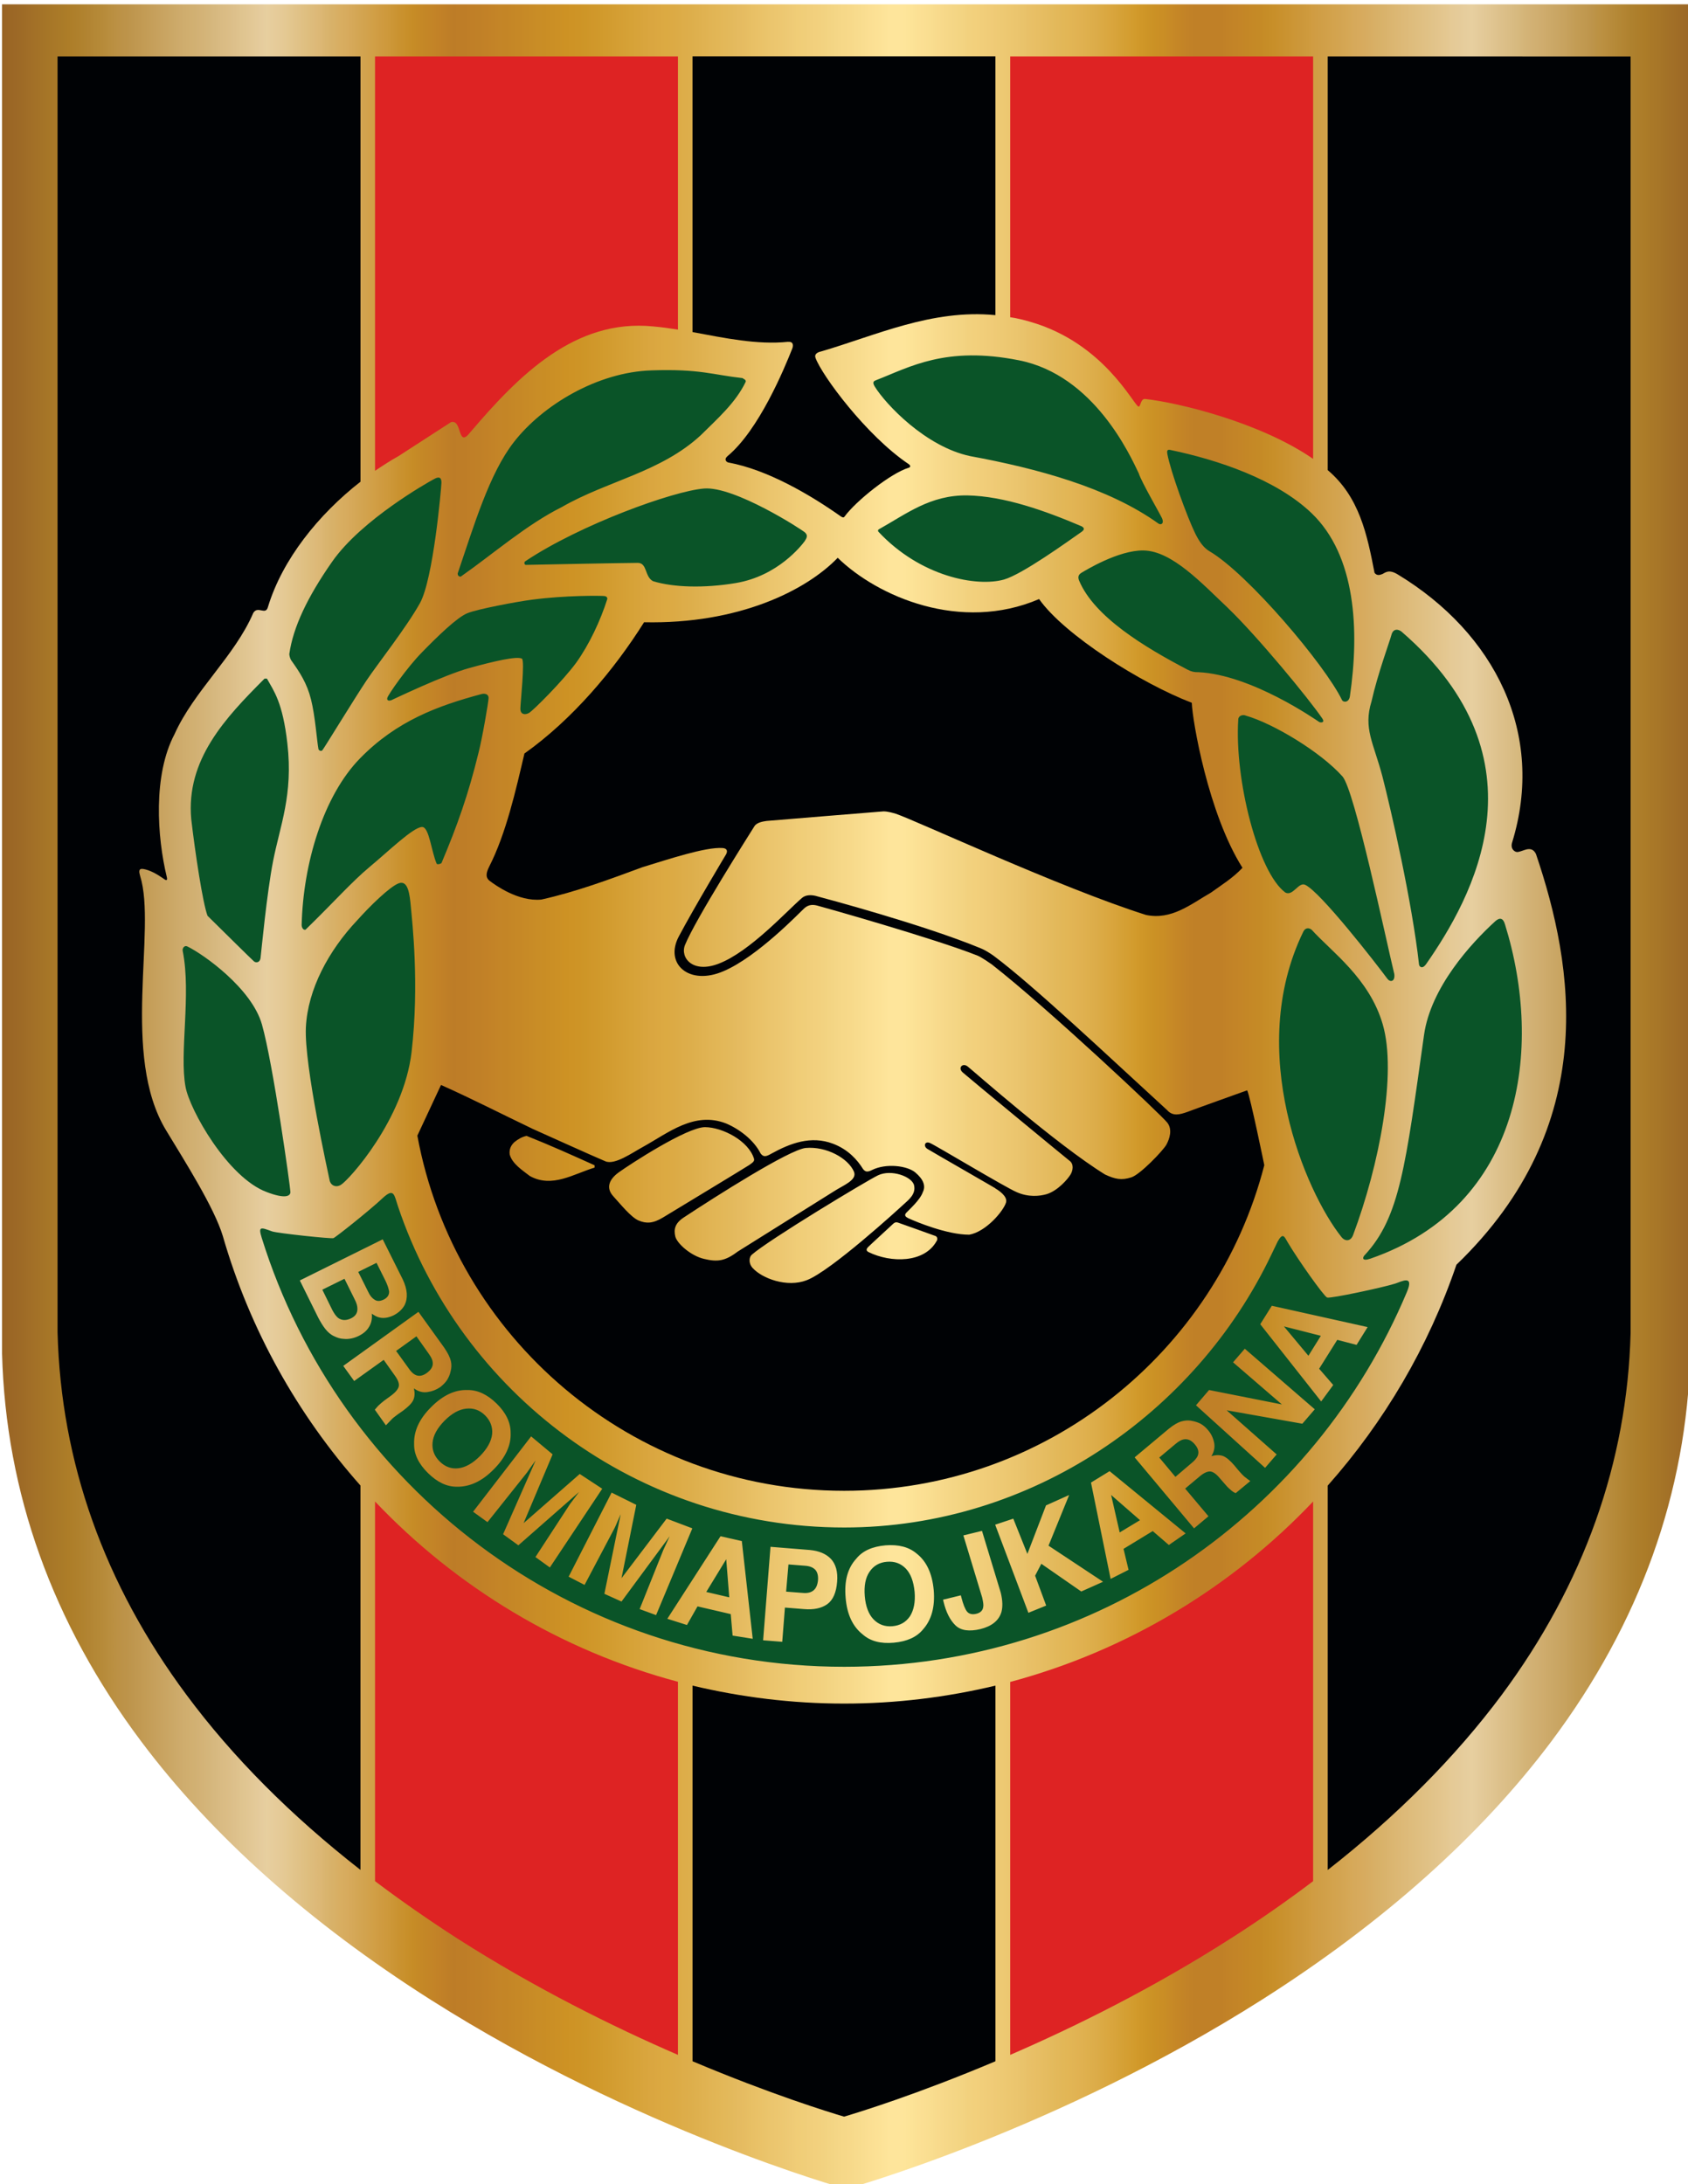
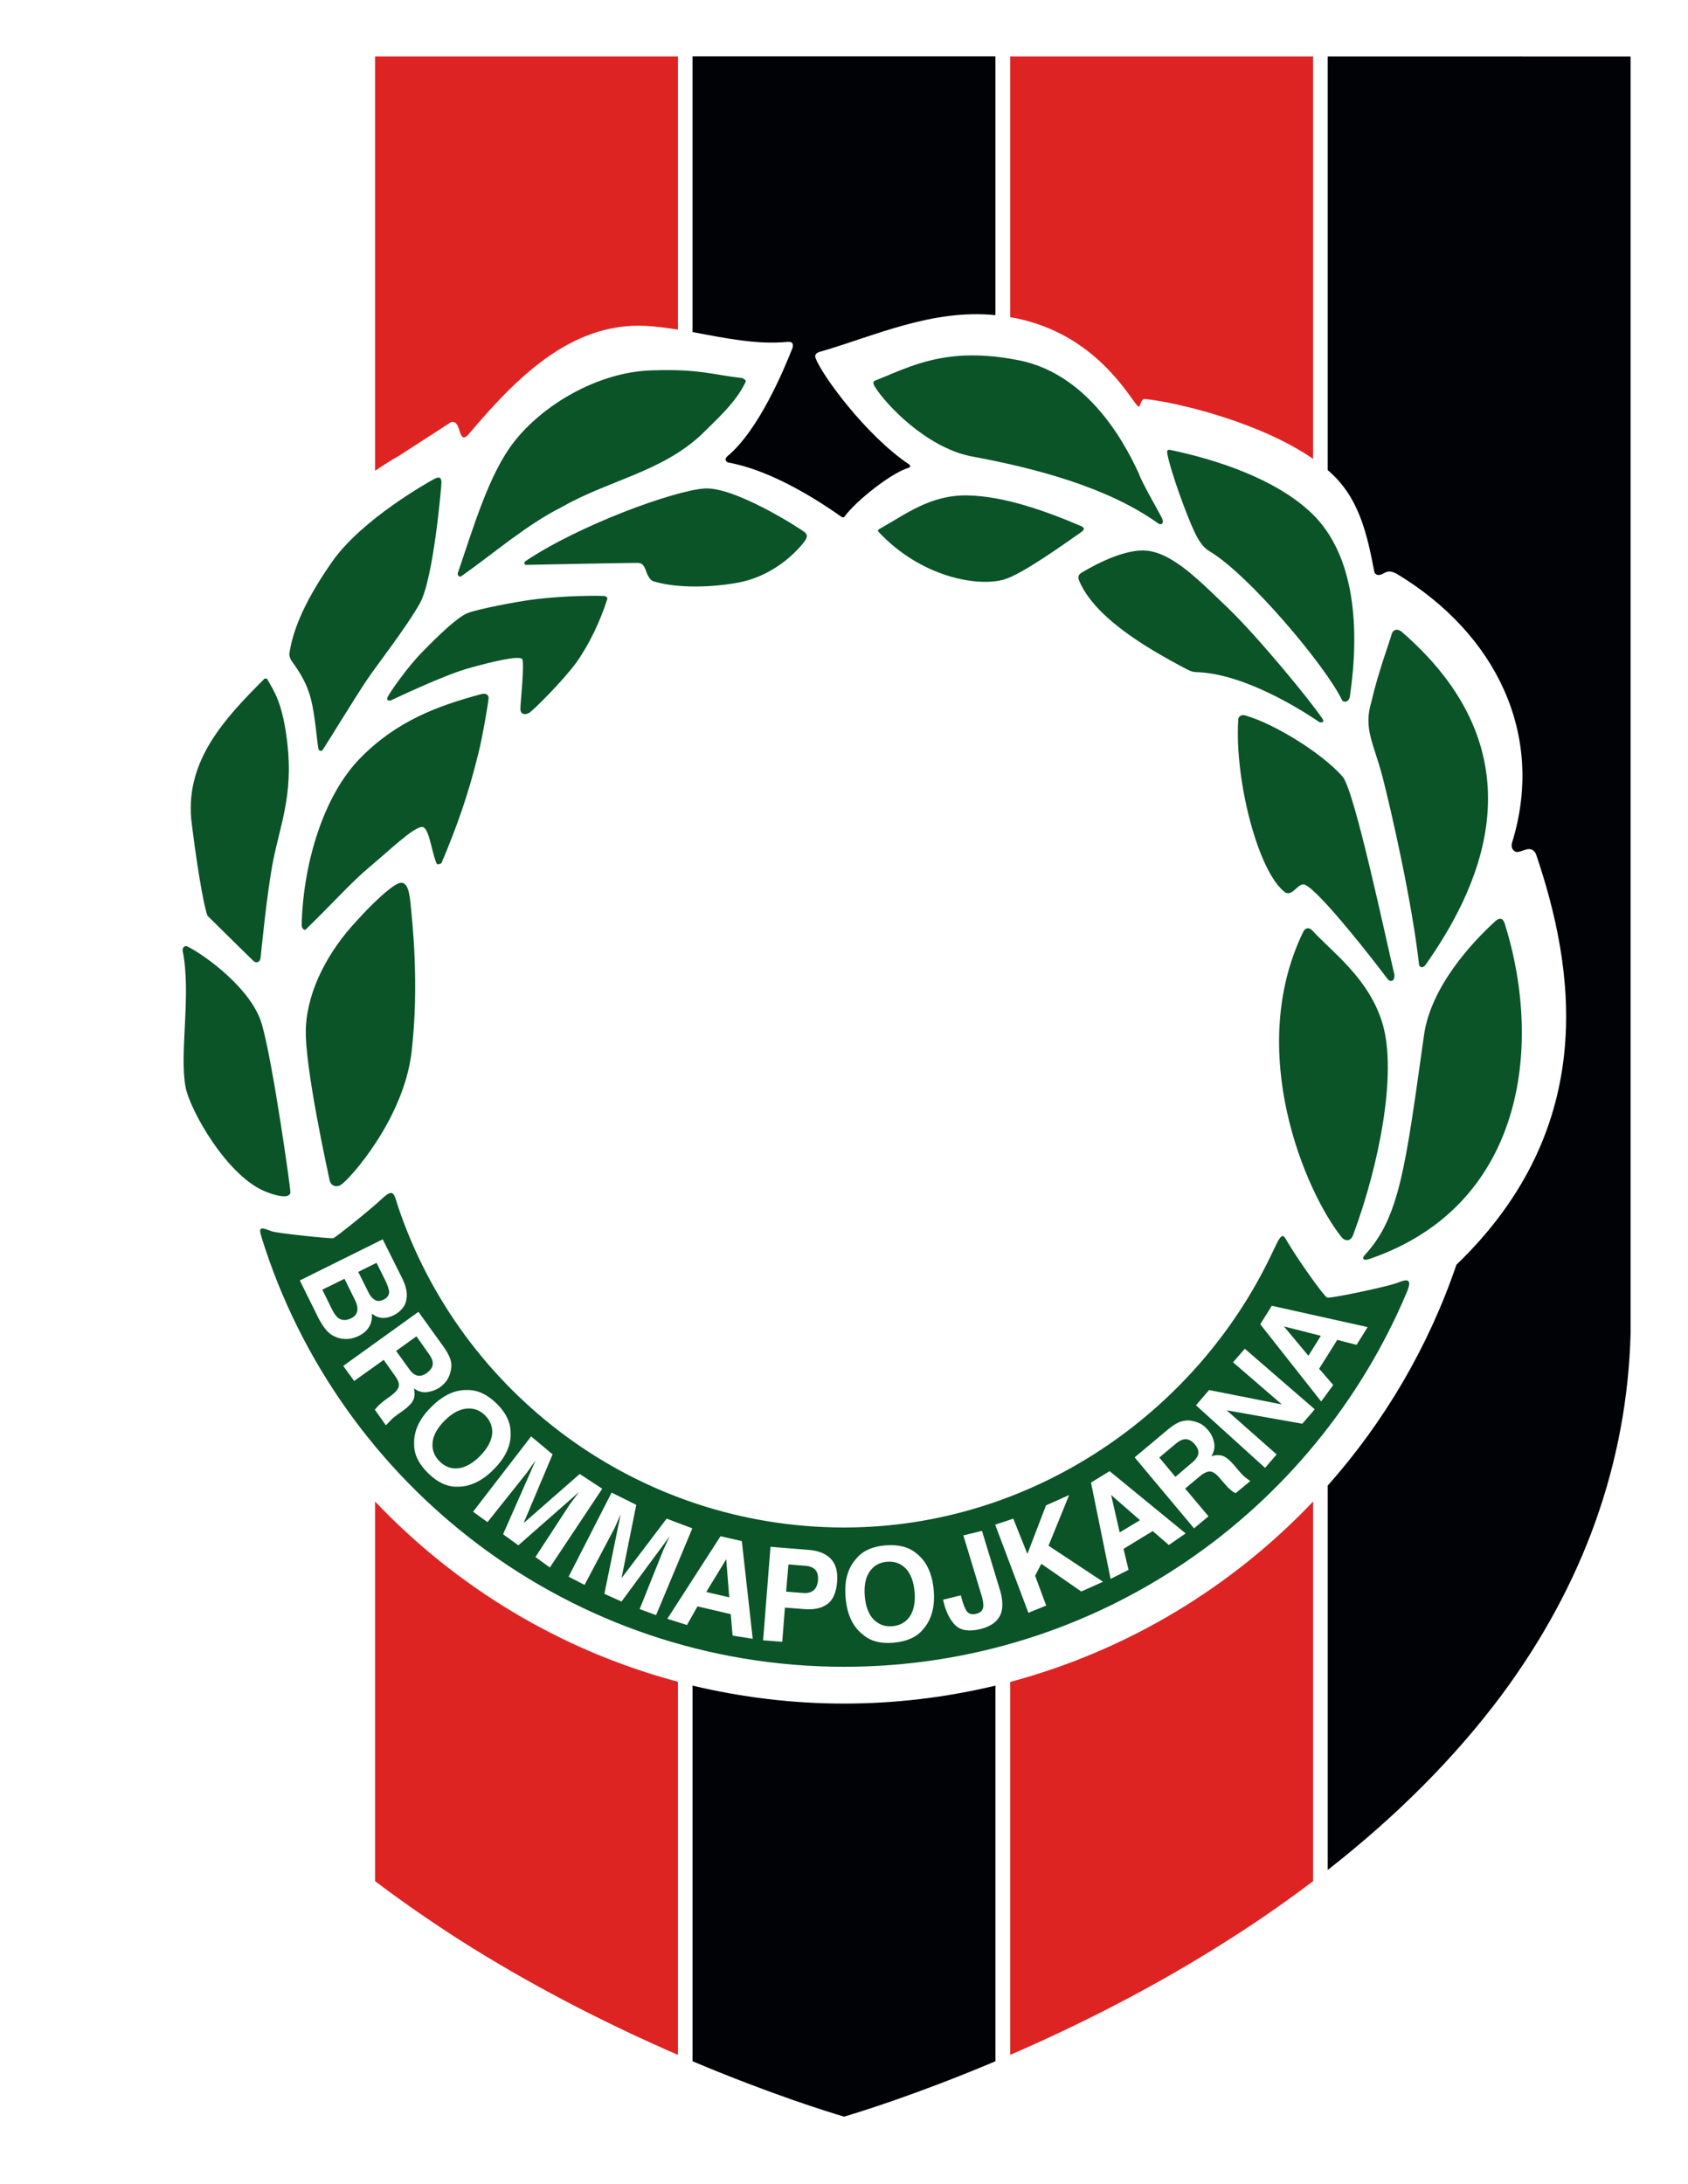
<svg xmlns="http://www.w3.org/2000/svg" xmlns:ns1="http://www.inkscape.org/namespaces/inkscape" xmlns:ns2="http://sodipodi.sourceforge.net/DTD/sodipodi-0.dtd" width="73.622mm" height="95.25mm" viewBox="0 0 73.622 95.25" version="1.1" id="svg38114" ns1:version="1.0.1 (3bc2e813f5, 2020-09-07)" ns2:docname="IF BP logo.svg">
  <defs id="defs38108">
    <linearGradient id="linear0" gradientUnits="userSpaceOnUse" x1="15.82" y1="420.945" x2="579.451" y2="420.945" gradientTransform="matrix(0.07,0,0,-0.07,276.473,634.71)">
      <stop offset="0" style="stop-color:rgb(59.608%,38.823%,14.51%);stop-opacity:1;" id="stop28443" />
      <stop offset="0.004" style="stop-color:rgb(60.785%,39.999%,14.51%);stop-opacity:1;" id="stop28445" />
      <stop offset="0.008" style="stop-color:rgb(61.177%,40.784%,14.902%);stop-opacity:1;" id="stop28447" />
      <stop offset="0.012" style="stop-color:rgb(61.961%,41.96%,14.902%);stop-opacity:1;" id="stop28449" />
      <stop offset="0.016" style="stop-color:rgb(63.138%,43.137%,15.294%);stop-opacity:1;" id="stop28451" />
      <stop offset="0.02" style="stop-color:rgb(63.922%,44.313%,15.294%);stop-opacity:1;" id="stop28453" />
      <stop offset="0.023" style="stop-color:rgb(64.314%,45.097%,15.294%);stop-opacity:1;" id="stop28455" />
      <stop offset="0.027" style="stop-color:rgb(65.099%,46.274%,15.294%);stop-opacity:1;" id="stop28457" />
      <stop offset="0.031" style="stop-color:rgb(66.275%,47.058%,15.686%);stop-opacity:1;" id="stop28459" />
      <stop offset="0.035" style="stop-color:rgb(66.667%,48.235%,15.686%);stop-opacity:1;" id="stop28461" />
      <stop offset="0.039" style="stop-color:rgb(67.844%,49.019%,15.686%);stop-opacity:1;" id="stop28463" />
      <stop offset="0.043" style="stop-color:rgb(68.236%,49.803%,16.862%);stop-opacity:1;" id="stop28465" />
      <stop offset="0.047" style="stop-color:rgb(69.02%,50.981%,18.039%);stop-opacity:1;" id="stop28467" />
      <stop offset="0.051" style="stop-color:rgb(69.804%,51.765%,19.608%);stop-opacity:1;" id="stop28469" />
      <stop offset="0.055" style="stop-color:rgb(70.589%,53.334%,21.176%);stop-opacity:1;" id="stop28471" />
      <stop offset="0.059" style="stop-color:rgb(71.373%,54.118%,22.353%);stop-opacity:1;" id="stop28473" />
      <stop offset="0.062" style="stop-color:rgb(72.157%,55.295%,23.921%);stop-opacity:1;" id="stop28475" />
      <stop offset="0.066" style="stop-color:rgb(73.334%,56.471%,25.882%);stop-opacity:1;" id="stop28477" />
      <stop offset="0.07" style="stop-color:rgb(73.726%,57.256%,27.843%);stop-opacity:1;" id="stop28479" />
      <stop offset="0.074" style="stop-color:rgb(74.118%,58.04%,29.019%);stop-opacity:1;" id="stop28481" />
      <stop offset="0.078" style="stop-color:rgb(74.902%,59.216%,30.98%);stop-opacity:1;" id="stop28483" />
      <stop offset="0.082" style="stop-color:rgb(76.079%,60.393%,32.549%);stop-opacity:1;" id="stop28485" />
      <stop offset="0.086" style="stop-color:rgb(76.863%,61.569%,34.117%);stop-opacity:1;" id="stop28487" />
      <stop offset="0.09" style="stop-color:rgb(77.647%,62.746%,36.078%);stop-opacity:1;" id="stop28489" />
      <stop offset="0.094" style="stop-color:rgb(78.432%,63.922%,37.646%);stop-opacity:1;" id="stop28491" />
      <stop offset="0.098" style="stop-color:rgb(79.216%,65.099%,39.215%);stop-opacity:1;" id="stop28493" />
      <stop offset="0.102" style="stop-color:rgb(80%,66.275%,40.784%);stop-opacity:1;" id="stop28495" />
      <stop offset="0.105" style="stop-color:rgb(80.785%,67.059%,42.352%);stop-opacity:1;" id="stop28497" />
      <stop offset="0.109" style="stop-color:rgb(81.569%,68.236%,43.529%);stop-opacity:1;" id="stop28499" />
      <stop offset="0.113" style="stop-color:rgb(81.961%,69.02%,44.705%);stop-opacity:1;" id="stop28501" />
      <stop offset="0.117" style="stop-color:rgb(82.745%,69.804%,46.274%);stop-opacity:1;" id="stop28503" />
      <stop offset="0.121" style="stop-color:rgb(83.138%,70.981%,47.842%);stop-opacity:1;" id="stop28505" />
      <stop offset="0.125" style="stop-color:rgb(83.922%,72.157%,49.803%);stop-opacity:1;" id="stop28507" />
      <stop offset="0.129" style="stop-color:rgb(85.098%,73.334%,51.373%);stop-opacity:1;" id="stop28509" />
      <stop offset="0.133" style="stop-color:rgb(85.883%,74.118%,52.55%);stop-opacity:1;" id="stop28511" />
      <stop offset="0.137" style="stop-color:rgb(86.667%,75.294%,54.51%);stop-opacity:1;" id="stop28513" />
      <stop offset="0.141" style="stop-color:rgb(87.451%,76.863%,56.079%);stop-opacity:1;" id="stop28515" />
      <stop offset="0.145" style="stop-color:rgb(88.235%,77.647%,57.648%);stop-opacity:1;" id="stop28517" />
      <stop offset="0.148" style="stop-color:rgb(89.02%,78.824%,59.216%);stop-opacity:1;" id="stop28519" />
      <stop offset="0.152" style="stop-color:rgb(89.804%,79.608%,61.177%);stop-opacity:1;" id="stop28521" />
      <stop offset="0.156" style="stop-color:rgb(90.588%,81.177%,62.354%);stop-opacity:1;" id="stop28523" />
      <stop offset="0.16" style="stop-color:rgb(90.196%,80%,60.785%);stop-opacity:1;" id="stop28525" />
      <stop offset="0.164" style="stop-color:rgb(89.804%,79.216%,59.216%);stop-opacity:1;" id="stop28527" />
      <stop offset="0.168" style="stop-color:rgb(89.412%,78.432%,56.863%);stop-opacity:1;" id="stop28529" />
      <stop offset="0.172" style="stop-color:rgb(88.235%,76.863%,54.51%);stop-opacity:1;" id="stop28531" />
      <stop offset="0.176" style="stop-color:rgb(87.843%,75.687%,52.158%);stop-opacity:1;" id="stop28533" />
      <stop offset="0.18" style="stop-color:rgb(87.059%,74.51%,49.803%);stop-opacity:1;" id="stop28535" />
      <stop offset="0.184" style="stop-color:rgb(86.667%,72.942%,47.842%);stop-opacity:1;" id="stop28537" />
      <stop offset="0.188" style="stop-color:rgb(86.275%,71.765%,45.49%);stop-opacity:1;" id="stop28539" />
      <stop offset="0.191" style="stop-color:rgb(85.098%,70.589%,43.137%);stop-opacity:1;" id="stop28541" />
      <stop offset="0.195" style="stop-color:rgb(84.706%,69.412%,40.784%);stop-opacity:1;" id="stop28543" />
      <stop offset="0.199" style="stop-color:rgb(84.706%,68.236%,38.431%);stop-opacity:1;" id="stop28545" />
      <stop offset="0.203" style="stop-color:rgb(84.314%,67.059%,36.862%);stop-opacity:1;" id="stop28547" />
      <stop offset="0.207" style="stop-color:rgb(83.53%,65.883%,34.509%);stop-opacity:1;" id="stop28549" />
      <stop offset="0.211" style="stop-color:rgb(82.745%,64.706%,32.156%);stop-opacity:1;" id="stop28551" />
      <stop offset="0.215" style="stop-color:rgb(82.353%,63.53%,30.196%);stop-opacity:1;" id="stop28553" />
      <stop offset="0.219" style="stop-color:rgb(81.961%,62.354%,27.451%);stop-opacity:1;" id="stop28555" />
      <stop offset="0.223" style="stop-color:rgb(81.177%,60.785%,25.49%);stop-opacity:1;" id="stop28557" />
      <stop offset="0.227" style="stop-color:rgb(80.785%,60.001%,23.529%);stop-opacity:1;" id="stop28559" />
      <stop offset="0.23" style="stop-color:rgb(80%,58.824%,21.176%);stop-opacity:1;" id="stop28561" />
      <stop offset="0.234" style="stop-color:rgb(79.216%,57.256%,18.823%);stop-opacity:1;" id="stop28563" />
      <stop offset="0.238" style="stop-color:rgb(78.432%,56.471%,16.862%);stop-opacity:1;" id="stop28565" />
      <stop offset="0.242" style="stop-color:rgb(77.647%,54.903%,14.902%);stop-opacity:1;" id="stop28567" />
      <stop offset="0.246" style="stop-color:rgb(77.255%,53.726%,14.902%);stop-opacity:1;" id="stop28569" />
      <stop offset="0.25" style="stop-color:rgb(76.863%,52.55%,14.902%);stop-opacity:1;" id="stop28571" />
      <stop offset="0.254" style="stop-color:rgb(76.471%,51.765%,15.294%);stop-opacity:1;" id="stop28573" />
      <stop offset="0.258" style="stop-color:rgb(76.079%,50.589%,15.294%);stop-opacity:1;" id="stop28575" />
      <stop offset="0.262" style="stop-color:rgb(74.902%,49.803%,15.294%);stop-opacity:1;" id="stop28577" />
      <stop offset="0.266" style="stop-color:rgb(74.118%,48.627%,15.294%);stop-opacity:1;" id="stop28579" />
      <stop offset="0.27" style="stop-color:rgb(74.51%,49.019%,15.294%);stop-opacity:1;" id="stop28581" />
      <stop offset="0.273" style="stop-color:rgb(74.51%,49.019%,15.294%);stop-opacity:1;" id="stop28583" />
      <stop offset="0.277" style="stop-color:rgb(75.294%,49.803%,15.294%);stop-opacity:1;" id="stop28585" />
      <stop offset="0.281" style="stop-color:rgb(75.294%,50.197%,15.294%);stop-opacity:1;" id="stop28587" />
      <stop offset="0.285" style="stop-color:rgb(76.079%,50.589%,15.294%);stop-opacity:1;" id="stop28589" />
      <stop offset="0.289" style="stop-color:rgb(76.471%,51.373%,15.294%);stop-opacity:1;" id="stop28591" />
      <stop offset="0.293" style="stop-color:rgb(76.863%,52.158%,15.294%);stop-opacity:1;" id="stop28593" />
      <stop offset="0.297" style="stop-color:rgb(76.863%,52.158%,14.902%);stop-opacity:1;" id="stop28595" />
      <stop offset="0.301" style="stop-color:rgb(77.255%,52.942%,14.902%);stop-opacity:1;" id="stop28597" />
      <stop offset="0.305" style="stop-color:rgb(77.647%,53.334%,14.902%);stop-opacity:1;" id="stop28599" />
      <stop offset="0.309" style="stop-color:rgb(78.04%,54.118%,14.902%);stop-opacity:1;" id="stop28601" />
      <stop offset="0.312" style="stop-color:rgb(78.432%,54.51%,14.902%);stop-opacity:1;" id="stop28603" />
      <stop offset="0.316" style="stop-color:rgb(78.824%,55.295%,14.902%);stop-opacity:1;" id="stop28605" />
      <stop offset="0.32" style="stop-color:rgb(78.824%,55.295%,14.51%);stop-opacity:1;" id="stop28607" />
      <stop offset="0.324" style="stop-color:rgb(79.608%,56.079%,14.51%);stop-opacity:1;" id="stop28609" />
      <stop offset="0.328" style="stop-color:rgb(80%,56.471%,14.51%);stop-opacity:1;" id="stop28611" />
      <stop offset="0.332" style="stop-color:rgb(80.392%,57.256%,14.117%);stop-opacity:1;" id="stop28613" />
      <stop offset="0.336" style="stop-color:rgb(80.785%,57.648%,14.51%);stop-opacity:1;" id="stop28615" />
      <stop offset="0.34" style="stop-color:rgb(80.785%,58.04%,14.902%);stop-opacity:1;" id="stop28617" />
      <stop offset="0.344" style="stop-color:rgb(80.785%,58.824%,15.294%);stop-opacity:1;" id="stop28619" />
      <stop offset="0.348" style="stop-color:rgb(81.569%,59.216%,16.47%);stop-opacity:1;" id="stop28621" />
      <stop offset="0.352" style="stop-color:rgb(81.569%,60.001%,16.862%);stop-opacity:1;" id="stop28623" />
      <stop offset="0.355" style="stop-color:rgb(82.353%,60.785%,17.647%);stop-opacity:1;" id="stop28625" />
      <stop offset="0.359" style="stop-color:rgb(82.353%,61.177%,18.823%);stop-opacity:1;" id="stop28627" />
      <stop offset="0.363" style="stop-color:rgb(83.138%,61.961%,20%);stop-opacity:1;" id="stop28629" />
      <stop offset="0.367" style="stop-color:rgb(83.53%,62.746%,20.784%);stop-opacity:1;" id="stop28631" />
      <stop offset="0.371" style="stop-color:rgb(83.922%,63.53%,21.568%);stop-opacity:1;" id="stop28633" />
      <stop offset="0.375" style="stop-color:rgb(84.314%,63.922%,22.745%);stop-opacity:1;" id="stop28635" />
      <stop offset="0.379" style="stop-color:rgb(85.098%,64.706%,23.921%);stop-opacity:1;" id="stop28637" />
      <stop offset="0.383" style="stop-color:rgb(85.49%,65.099%,25.098%);stop-opacity:1;" id="stop28639" />
      <stop offset="0.387" style="stop-color:rgb(85.883%,65.883%,25.49%);stop-opacity:1;" id="stop28641" />
      <stop offset="0.391" style="stop-color:rgb(86.275%,66.667%,25.882%);stop-opacity:1;" id="stop28643" />
      <stop offset="0.395" style="stop-color:rgb(86.275%,66.667%,26.666%);stop-opacity:1;" id="stop28645" />
      <stop offset="0.398" style="stop-color:rgb(86.275%,67.059%,27.451%);stop-opacity:1;" id="stop28647" />
      <stop offset="0.402" style="stop-color:rgb(86.667%,67.844%,28.627%);stop-opacity:1;" id="stop28649" />
      <stop offset="0.406" style="stop-color:rgb(86.667%,68.236%,29.411%);stop-opacity:1;" id="stop28651" />
      <stop offset="0.41" style="stop-color:rgb(87.059%,69.02%,30.588%);stop-opacity:1;" id="stop28653" />
      <stop offset="0.414" style="stop-color:rgb(87.843%,69.804%,31.764%);stop-opacity:1;" id="stop28655" />
      <stop offset="0.418" style="stop-color:rgb(88.235%,70.589%,32.941%);stop-opacity:1;" id="stop28657" />
      <stop offset="0.422" style="stop-color:rgb(88.628%,71.373%,33.725%);stop-opacity:1;" id="stop28659" />
      <stop offset="0.426" style="stop-color:rgb(89.02%,72.157%,34.901%);stop-opacity:1;" id="stop28661" />
      <stop offset="0.43" style="stop-color:rgb(89.02%,72.549%,36.078%);stop-opacity:1;" id="stop28663" />
      <stop offset="0.434" style="stop-color:rgb(89.804%,73.334%,37.646%);stop-opacity:1;" id="stop28665" />
      <stop offset="0.438" style="stop-color:rgb(90.196%,73.726%,38.431%);stop-opacity:1;" id="stop28667" />
      <stop offset="0.441" style="stop-color:rgb(90.588%,74.902%,39.215%);stop-opacity:1;" id="stop28669" />
      <stop offset="0.445" style="stop-color:rgb(91.373%,75.687%,40.392%);stop-opacity:1;" id="stop28671" />
      <stop offset="0.449" style="stop-color:rgb(91.765%,76.471%,41.176%);stop-opacity:1;" id="stop28673" />
      <stop offset="0.453" style="stop-color:rgb(92.157%,77.255%,42.744%);stop-opacity:1;" id="stop28675" />
      <stop offset="0.457" style="stop-color:rgb(92.549%,77.647%,43.529%);stop-opacity:1;" id="stop28677" />
      <stop offset="0.461" style="stop-color:rgb(92.941%,78.432%,44.705%);stop-opacity:1;" id="stop28679" />
      <stop offset="0.465" style="stop-color:rgb(93.333%,79.216%,45.882%);stop-opacity:1;" id="stop28681" />
      <stop offset="0.469" style="stop-color:rgb(94.118%,80.392%,46.666%);stop-opacity:1;" id="stop28683" />
      <stop offset="0.473" style="stop-color:rgb(94.118%,80.785%,47.45%);stop-opacity:1;" id="stop28685" />
      <stop offset="0.477" style="stop-color:rgb(94.51%,81.177%,48.627%);stop-opacity:1;" id="stop28687" />
      <stop offset="0.48" style="stop-color:rgb(94.902%,81.569%,49.019%);stop-opacity:1;" id="stop28689" />
      <stop offset="0.484" style="stop-color:rgb(94.902%,82.353%,50.197%);stop-opacity:1;" id="stop28691" />
      <stop offset="0.488" style="stop-color:rgb(95.294%,83.138%,51.373%);stop-opacity:1;" id="stop28693" />
      <stop offset="0.492" style="stop-color:rgb(95.686%,83.922%,52.55%);stop-opacity:1;" id="stop28695" />
      <stop offset="0.496" style="stop-color:rgb(96.471%,84.706%,53.334%);stop-opacity:1;" id="stop28697" />
      <stop offset="0.5" style="stop-color:rgb(96.863%,85.098%,54.118%);stop-opacity:1;" id="stop28699" />
      <stop offset="0.504" style="stop-color:rgb(97.255%,85.883%,55.295%);stop-opacity:1;" id="stop28701" />
      <stop offset="0.508" style="stop-color:rgb(97.647%,86.667%,56.471%);stop-opacity:1;" id="stop28703" />
      <stop offset="0.512" style="stop-color:rgb(98.431%,87.451%,57.648%);stop-opacity:1;" id="stop28705" />
      <stop offset="0.516" style="stop-color:rgb(98.824%,88.235%,58.432%);stop-opacity:1;" id="stop28707" />
      <stop offset="0.52" style="stop-color:rgb(99.216%,89.02%,59.608%);stop-opacity:1;" id="stop28709" />
      <stop offset="0.523" style="stop-color:rgb(99.608%,89.804%,60.785%);stop-opacity:1;" id="stop28711" />
      <stop offset="0.531" style="stop-color:rgb(99.608%,89.804%,60.785%);stop-opacity:1;" id="stop28713" />
      <stop offset="0.535" style="stop-color:rgb(99.216%,89.412%,59.608%);stop-opacity:1;" id="stop28715" />
      <stop offset="0.539" style="stop-color:rgb(98.824%,88.235%,58.432%);stop-opacity:1;" id="stop28717" />
      <stop offset="0.543" style="stop-color:rgb(98.431%,87.451%,57.648%);stop-opacity:1;" id="stop28719" />
      <stop offset="0.547" style="stop-color:rgb(97.647%,87.059%,56.471%);stop-opacity:1;" id="stop28721" />
      <stop offset="0.551" style="stop-color:rgb(97.255%,85.883%,55.295%);stop-opacity:1;" id="stop28723" />
      <stop offset="0.555" style="stop-color:rgb(96.863%,85.098%,54.118%);stop-opacity:1;" id="stop28725" />
      <stop offset="0.559" style="stop-color:rgb(96.078%,84.314%,52.942%);stop-opacity:1;" id="stop28727" />
      <stop offset="0.562" style="stop-color:rgb(95.686%,83.922%,52.158%);stop-opacity:1;" id="stop28729" />
      <stop offset="0.566" style="stop-color:rgb(95.294%,83.138%,50.981%);stop-opacity:1;" id="stop28731" />
      <stop offset="0.57" style="stop-color:rgb(94.902%,81.961%,49.411%);stop-opacity:1;" id="stop28733" />
      <stop offset="0.574" style="stop-color:rgb(94.902%,81.569%,48.627%);stop-opacity:1;" id="stop28735" />
      <stop offset="0.578" style="stop-color:rgb(94.51%,80.785%,47.842%);stop-opacity:1;" id="stop28737" />
      <stop offset="0.582" style="stop-color:rgb(94.118%,80%,47.058%);stop-opacity:1;" id="stop28739" />
      <stop offset="0.586" style="stop-color:rgb(93.726%,79.216%,45.882%);stop-opacity:1;" id="stop28741" />
      <stop offset="0.59" style="stop-color:rgb(92.941%,78.824%,45.097%);stop-opacity:1;" id="stop28743" />
      <stop offset="0.594" style="stop-color:rgb(92.549%,78.04%,43.921%);stop-opacity:1;" id="stop28745" />
      <stop offset="0.598" style="stop-color:rgb(92.157%,77.255%,43.137%);stop-opacity:1;" id="stop28747" />
      <stop offset="0.602" style="stop-color:rgb(91.373%,76.471%,41.96%);stop-opacity:1;" id="stop28749" />
      <stop offset="0.605" style="stop-color:rgb(90.981%,75.294%,40.784%);stop-opacity:1;" id="stop28751" />
      <stop offset="0.609" style="stop-color:rgb(90.981%,74.902%,39.607%);stop-opacity:1;" id="stop28753" />
      <stop offset="0.613" style="stop-color:rgb(90.196%,74.118%,38.431%);stop-opacity:1;" id="stop28755" />
      <stop offset="0.617" style="stop-color:rgb(89.412%,73.334%,37.254%);stop-opacity:1;" id="stop28757" />
      <stop offset="0.621" style="stop-color:rgb(89.02%,72.549%,35.686%);stop-opacity:1;" id="stop28759" />
      <stop offset="0.625" style="stop-color:rgb(88.628%,71.765%,34.509%);stop-opacity:1;" id="stop28761" />
      <stop offset="0.629" style="stop-color:rgb(88.628%,71.373%,33.333%);stop-opacity:1;" id="stop28763" />
      <stop offset="0.633" style="stop-color:rgb(88.235%,70.197%,32.549%);stop-opacity:1;" id="stop28765" />
      <stop offset="0.637" style="stop-color:rgb(87.843%,69.412%,31.372%);stop-opacity:1;" id="stop28767" />
      <stop offset="0.641" style="stop-color:rgb(87.059%,68.628%,29.803%);stop-opacity:1;" id="stop28769" />
      <stop offset="0.645" style="stop-color:rgb(86.275%,67.451%,28.627%);stop-opacity:1;" id="stop28771" />
      <stop offset="0.648" style="stop-color:rgb(85.883%,66.667%,27.058%);stop-opacity:1;" id="stop28773" />
      <stop offset="0.652" style="stop-color:rgb(85.49%,65.491%,25.098%);stop-opacity:1;" id="stop28775" />
      <stop offset="0.656" style="stop-color:rgb(84.706%,64.314%,23.137%);stop-opacity:1;" id="stop28777" />
      <stop offset="0.66" style="stop-color:rgb(83.53%,63.138%,21.176%);stop-opacity:1;" id="stop28779" />
      <stop offset="0.664" style="stop-color:rgb(83.138%,61.961%,19.215%);stop-opacity:1;" id="stop28781" />
      <stop offset="0.668" style="stop-color:rgb(82.353%,60.785%,17.255%);stop-opacity:1;" id="stop28783" />
      <stop offset="0.672" style="stop-color:rgb(81.569%,59.216%,15.686%);stop-opacity:1;" id="stop28785" />
      <stop offset="0.676" style="stop-color:rgb(80.392%,58.04%,14.902%);stop-opacity:1;" id="stop28787" />
      <stop offset="0.68" style="stop-color:rgb(79.608%,56.863%,14.51%);stop-opacity:1;" id="stop28789" />
      <stop offset="0.684" style="stop-color:rgb(79.216%,55.687%,14.51%);stop-opacity:1;" id="stop28791" />
      <stop offset="0.688" style="stop-color:rgb(78.432%,54.51%,14.902%);stop-opacity:1;" id="stop28793" />
      <stop offset="0.691" style="stop-color:rgb(77.647%,53.334%,14.902%);stop-opacity:1;" id="stop28795" />
      <stop offset="0.695" style="stop-color:rgb(76.863%,52.158%,14.902%);stop-opacity:1;" id="stop28797" />
      <stop offset="0.699" style="stop-color:rgb(76.079%,50.981%,15.294%);stop-opacity:1;" id="stop28799" />
      <stop offset="0.703" style="stop-color:rgb(75.294%,50.197%,15.294%);stop-opacity:1;" id="stop28801" />
      <stop offset="0.719" style="stop-color:rgb(75.294%,50.197%,15.294%);stop-opacity:1;" id="stop28803" />
      <stop offset="0.723" style="stop-color:rgb(76.079%,50.981%,15.294%);stop-opacity:1;" id="stop28805" />
      <stop offset="0.727" style="stop-color:rgb(76.471%,51.765%,15.294%);stop-opacity:1;" id="stop28807" />
      <stop offset="0.73" style="stop-color:rgb(76.863%,52.158%,15.294%);stop-opacity:1;" id="stop28809" />
      <stop offset="0.734" style="stop-color:rgb(76.863%,52.942%,14.902%);stop-opacity:1;" id="stop28811" />
      <stop offset="0.738" style="stop-color:rgb(77.255%,53.726%,14.902%);stop-opacity:1;" id="stop28813" />
      <stop offset="0.742" style="stop-color:rgb(77.255%,54.118%,14.902%);stop-opacity:1;" id="stop28815" />
      <stop offset="0.746" style="stop-color:rgb(77.647%,55.295%,15.294%);stop-opacity:1;" id="stop28817" />
      <stop offset="0.75" style="stop-color:rgb(78.432%,56.079%,16.078%);stop-opacity:1;" id="stop28819" />
      <stop offset="0.754" style="stop-color:rgb(78.824%,56.863%,17.647%);stop-opacity:1;" id="stop28821" />
      <stop offset="0.758" style="stop-color:rgb(79.216%,57.648%,19.215%);stop-opacity:1;" id="stop28823" />
      <stop offset="0.762" style="stop-color:rgb(80%,58.824%,21.176%);stop-opacity:1;" id="stop28825" />
      <stop offset="0.766" style="stop-color:rgb(80%,59.216%,22.745%);stop-opacity:1;" id="stop28827" />
      <stop offset="0.77" style="stop-color:rgb(80.785%,60.393%,23.921%);stop-opacity:1;" id="stop28829" />
      <stop offset="0.773" style="stop-color:rgb(81.569%,61.177%,25.882%);stop-opacity:1;" id="stop28831" />
      <stop offset="0.777" style="stop-color:rgb(81.569%,61.961%,27.451%);stop-opacity:1;" id="stop28833" />
      <stop offset="0.781" style="stop-color:rgb(81.961%,62.746%,28.627%);stop-opacity:1;" id="stop28835" />
      <stop offset="0.785" style="stop-color:rgb(82.745%,63.922%,30.196%);stop-opacity:1;" id="stop28837" />
      <stop offset="0.789" style="stop-color:rgb(82.745%,64.314%,31.764%);stop-opacity:1;" id="stop28839" />
      <stop offset="0.793" style="stop-color:rgb(83.53%,65.491%,33.333%);stop-opacity:1;" id="stop28841" />
      <stop offset="0.797" style="stop-color:rgb(83.922%,66.275%,35.294%);stop-opacity:1;" id="stop28843" />
      <stop offset="0.801" style="stop-color:rgb(84.314%,66.667%,36.47%);stop-opacity:1;" id="stop28845" />
      <stop offset="0.805" style="stop-color:rgb(84.314%,67.451%,38.039%);stop-opacity:1;" id="stop28847" />
      <stop offset="0.809" style="stop-color:rgb(84.706%,68.628%,39.607%);stop-opacity:1;" id="stop28849" />
      <stop offset="0.812" style="stop-color:rgb(84.706%,69.412%,40.784%);stop-opacity:1;" id="stop28851" />
      <stop offset="0.816" style="stop-color:rgb(85.098%,70.197%,42.352%);stop-opacity:1;" id="stop28853" />
      <stop offset="0.82" style="stop-color:rgb(85.883%,71.373%,44.313%);stop-opacity:1;" id="stop28855" />
      <stop offset="0.824" style="stop-color:rgb(86.275%,72.157%,45.882%);stop-opacity:1;" id="stop28857" />
      <stop offset="0.828" style="stop-color:rgb(86.667%,72.942%,47.45%);stop-opacity:1;" id="stop28859" />
      <stop offset="0.832" style="stop-color:rgb(87.059%,74.118%,49.019%);stop-opacity:1;" id="stop28861" />
      <stop offset="0.836" style="stop-color:rgb(87.451%,74.902%,50.589%);stop-opacity:1;" id="stop28863" />
      <stop offset="0.84" style="stop-color:rgb(87.843%,75.687%,52.158%);stop-opacity:1;" id="stop28865" />
      <stop offset="0.844" style="stop-color:rgb(88.235%,76.471%,53.726%);stop-opacity:1;" id="stop28867" />
      <stop offset="0.848" style="stop-color:rgb(89.02%,77.255%,55.295%);stop-opacity:1;" id="stop28869" />
      <stop offset="0.852" style="stop-color:rgb(89.412%,78.432%,56.863%);stop-opacity:1;" id="stop28871" />
      <stop offset="0.855" style="stop-color:rgb(89.804%,79.216%,58.824%);stop-opacity:1;" id="stop28873" />
      <stop offset="0.859" style="stop-color:rgb(89.804%,79.608%,60.001%);stop-opacity:1;" id="stop28875" />
      <stop offset="0.863" style="stop-color:rgb(90.196%,80.392%,61.569%);stop-opacity:1;" id="stop28877" />
      <stop offset="0.867" style="stop-color:rgb(90.588%,81.177%,62.354%);stop-opacity:1;" id="stop28879" />
      <stop offset="0.871" style="stop-color:rgb(89.412%,79.608%,60.785%);stop-opacity:1;" id="stop28881" />
      <stop offset="0.875" style="stop-color:rgb(88.628%,78.432%,58.824%);stop-opacity:1;" id="stop28883" />
      <stop offset="0.879" style="stop-color:rgb(87.843%,77.255%,56.863%);stop-opacity:1;" id="stop28885" />
      <stop offset="0.883" style="stop-color:rgb(86.667%,75.687%,54.903%);stop-opacity:1;" id="stop28887" />
      <stop offset="0.887" style="stop-color:rgb(85.883%,74.51%,52.942%);stop-opacity:1;" id="stop28889" />
      <stop offset="0.891" style="stop-color:rgb(84.706%,73.334%,50.981%);stop-opacity:1;" id="stop28891" />
      <stop offset="0.895" style="stop-color:rgb(83.922%,72.157%,49.019%);stop-opacity:1;" id="stop28893" />
      <stop offset="0.898" style="stop-color:rgb(83.138%,70.589%,47.058%);stop-opacity:1;" id="stop28895" />
      <stop offset="0.902" style="stop-color:rgb(82.353%,69.412%,45.49%);stop-opacity:1;" id="stop28897" />
      <stop offset="0.906" style="stop-color:rgb(81.569%,68.236%,43.921%);stop-opacity:1;" id="stop28899" />
      <stop offset="0.91" style="stop-color:rgb(80.785%,67.059%,42.352%);stop-opacity:1;" id="stop28901" />
      <stop offset="0.914" style="stop-color:rgb(79.608%,65.883%,40.392%);stop-opacity:1;" id="stop28903" />
      <stop offset="0.918" style="stop-color:rgb(78.824%,64.706%,38.823%);stop-opacity:1;" id="stop28905" />
      <stop offset="0.922" style="stop-color:rgb(78.04%,63.53%,36.862%);stop-opacity:1;" id="stop28907" />
      <stop offset="0.926" style="stop-color:rgb(76.863%,61.961%,34.509%);stop-opacity:1;" id="stop28909" />
      <stop offset="0.93" style="stop-color:rgb(76.079%,60.785%,32.549%);stop-opacity:1;" id="stop28911" />
      <stop offset="0.934" style="stop-color:rgb(75.294%,59.608%,30.98%);stop-opacity:1;" id="stop28913" />
      <stop offset="0.938" style="stop-color:rgb(74.118%,58.04%,29.019%);stop-opacity:1;" id="stop28915" />
      <stop offset="0.941" style="stop-color:rgb(73.726%,57.256%,26.666%);stop-opacity:1;" id="stop28917" />
      <stop offset="0.945" style="stop-color:rgb(72.942%,56.079%,25.098%);stop-opacity:1;" id="stop28919" />
      <stop offset="0.949" style="stop-color:rgb(71.765%,54.51%,23.137%);stop-opacity:1;" id="stop28921" />
      <stop offset="0.953" style="stop-color:rgb(70.589%,53.334%,21.176%);stop-opacity:1;" id="stop28923" />
      <stop offset="0.957" style="stop-color:rgb(69.804%,51.765%,19.608%);stop-opacity:1;" id="stop28925" />
      <stop offset="0.961" style="stop-color:rgb(68.236%,50.589%,18.039%);stop-opacity:1;" id="stop28927" />
      <stop offset="0.965" style="stop-color:rgb(67.844%,49.411%,16.862%);stop-opacity:1;" id="stop28929" />
      <stop offset="0.969" style="stop-color:rgb(67.451%,48.627%,15.686%);stop-opacity:1;" id="stop28931" />
      <stop offset="0.973" style="stop-color:rgb(66.275%,47.058%,15.686%);stop-opacity:1;" id="stop28933" />
      <stop offset="0.977" style="stop-color:rgb(65.491%,46.274%,15.686%);stop-opacity:1;" id="stop28935" />
      <stop offset="0.98" style="stop-color:rgb(64.314%,45.097%,15.294%);stop-opacity:1;" id="stop28937" />
      <stop offset="0.984" style="stop-color:rgb(63.53%,43.921%,15.294%);stop-opacity:1;" id="stop28939" />
      <stop offset="0.988" style="stop-color:rgb(62.746%,42.744%,14.902%);stop-opacity:1;" id="stop28941" />
      <stop offset="0.992" style="stop-color:rgb(61.569%,41.568%,14.902%);stop-opacity:1;" id="stop28943" />
      <stop offset="0.996" style="stop-color:rgb(60.785%,40.392%,14.51%);stop-opacity:1;" id="stop28945" />
      <stop offset="1" style="stop-color:rgb(59.608%,38.823%,14.51%);stop-opacity:1;" id="stop28947" />
    </linearGradient>
    <clipPath clipPathUnits="userSpaceOnUse" id="clipPath37829">
-       <path d="m 277.574,579.945 v 31.398 c 0.086,3.234 1.172,6.27 3.238,9.023 1.645,2.195 3.914,4.219 6.738,6.012 4.801,3.047 9.621,4.391 9.668,4.402 h 0.008 c 0.047,-0.012 4.867,-1.355 9.668,-4.402 2.824,-1.793 5.09,-3.816 6.738,-6.012 2.062,-2.754 3.152,-5.789 3.234,-9.023 v -31.398 z m 0,0" id="path37831" style="stroke-width:1" />
-     </clipPath>
+       </clipPath>
  </defs>
  <ns2:namedview id="base" pagecolor="#ffffff" bordercolor="#666666" borderopacity="1.0" ns1:pageopacity="0.0" ns1:pageshadow="2" ns1:zoom="1.0567318" ns1:cx="139.12863" ns1:cy="180" ns1:document-units="mm" ns1:current-layer="layer1" ns1:document-rotation="0" showgrid="false" ns1:pagecheckerboard="true" ns1:window-width="1366" ns1:window-height="705" ns1:window-x="-8" ns1:window-y="-8" ns1:window-maximized="1" />
  <g ns1:label="Layer 1" ns1:groupmode="layer" id="layer1" transform="translate(-80.004,-152.807)">
    <path style="clip-rule:nonzero;fill:url(#linear0);fill-rule:nonzero;stroke:none" d="m 277.574,630.781 v -50.836 h 39.293 v 50.836 z m 0,0" id="path32826" clip-path="url(#clipPath37829)" transform="matrix(1.874,0,0,1.874,-440.08,-933.822)" />
    <path style="fill:#de2323;fill-opacity:1;fill-rule:nonzero;stroke:none;stroke-width:1.874" d="m 124.064,226.151 v 16.263 c 2.854,-1.237 6.236,-2.913 9.61,-5.072 1.266,-0.805 2.467,-1.647 3.601,-2.503 v -16.556 c -3.542,3.733 -8.095,6.499 -13.211,7.868" id="path32832" />
    <path style="fill:#de2323;fill-opacity:1;fill-rule:nonzero;stroke:none;stroke-width:1.874" d="m 129.656,170.534 c 0.095,0.043 0.088,-0.351 0.293,-0.329 1.427,0.153 5.021,1.017 7.326,2.613 v -17.551 h -13.211 v 11.374 c 0.285,0.043 0.578,0.11 0.871,0.198 3.206,0.922 4.487,3.594 4.721,3.696" id="path32834" />
    <path style="fill:#000205;fill-opacity:1;fill-rule:nonzero;stroke:none;stroke-width:1.874" d="m 110.209,226.312 v 16.38 c 3.418,1.442 5.965,2.225 6.609,2.415 0.644,-0.19 3.191,-0.973 6.602,-2.415 v -16.38 c -2.115,0.505 -4.326,0.783 -6.602,0.783 -2.276,0 -4.487,-0.278 -6.609,-0.783" id="path32836" />
    <path style="fill:#000205;fill-opacity:1;fill-rule:nonzero;stroke:none;stroke-width:1.874" d="m 114.381,167.716 c 0.227,-0.021 0.227,0.153 0.183,0.278 -0.359,0.908 -1.464,3.572 -2.832,4.706 -0.168,0.146 -0.043,0.263 0.051,0.278 1.676,0.308 3.528,1.383 4.896,2.349 0.081,0.053 0.124,0.058 0.161,0.005 0.483,-0.666 2.013,-1.896 2.803,-2.13 0.081,-0.027 0.081,-0.102 -0.015,-0.161 -1.852,-1.252 -3.777,-3.864 -4.055,-4.626 -0.066,-0.161 0.088,-0.249 0.227,-0.278 2.393,-0.695 4.838,-1.859 7.619,-1.588 v -11.286 h -13.211 v 12.025 c 1.391,0.256 2.811,0.564 4.172,0.424" id="path32838" />
-     <path style="fill:#000205;fill-opacity:1;fill-rule:nonzero;stroke:none;stroke-width:1.874" d="m 137.912,155.266 v 18.041 c 1.383,1.171 1.72,2.811 2.042,4.479 0.103,0.132 0.22,0.102 0.344,0.053 0.117,-0.053 0.271,-0.227 0.666,0.016 4.252,2.576 6.448,6.953 4.992,11.688 -0.095,0.3 0.139,0.439 0.249,0.417 0.132,-0.021 0.263,-0.088 0.395,-0.117 0.154,-0.027 0.293,-0.005 0.395,0.205 1.654,4.874 2.84,11.835 -3.469,17.91 -1.222,3.586 -3.147,6.851 -5.614,9.632 v 16.761 c 3.03,-2.371 5.57,-4.926 7.583,-7.626 3.586,-4.831 5.482,-10.152 5.628,-15.802 v -55.654 z m 0,0" id="path32840" />
-     <path style="fill:#000205;fill-opacity:1;fill-rule:nonzero;stroke:none;stroke-width:1.874" d="m 87.25,202.101 c -1.991,-3.279 -0.403,-8.761 -1.134,-11.096 -0.11,-0.358 0.037,-0.351 0.351,-0.249 0.315,0.11 0.615,0.329 0.71,0.395 0.103,0.073 0.132,0.021 0.103,-0.095 -0.425,-1.749 -0.607,-4.45 0.337,-6.236 0.842,-1.881 2.628,-3.403 3.433,-5.284 0.205,-0.337 0.542,0.132 0.644,-0.271 0.629,-2.064 2.196,-4.018 4.033,-5.453 V 155.266 H 82.514 v 55.639 c 0.146,5.665 2.035,10.986 5.628,15.816 2.005,2.701 4.545,5.255 7.583,7.626 v -16.761 c -2.745,-3.096 -4.823,-6.792 -6.002,-10.876 -0.373,-1.244 -1.669,-3.279 -2.474,-4.611" id="path32842" />
+     <path style="fill:#000205;fill-opacity:1;fill-rule:nonzero;stroke:none;stroke-width:1.874" d="m 137.912,155.266 v 18.041 c 1.383,1.171 1.72,2.811 2.042,4.479 0.103,0.132 0.22,0.102 0.344,0.053 0.117,-0.053 0.271,-0.227 0.666,0.016 4.252,2.576 6.448,6.953 4.992,11.688 -0.095,0.3 0.139,0.439 0.249,0.417 0.132,-0.021 0.263,-0.088 0.395,-0.117 0.154,-0.027 0.293,-0.005 0.395,0.205 1.654,4.874 2.84,11.835 -3.469,17.91 -1.222,3.586 -3.147,6.851 -5.614,9.632 v 16.761 c 3.03,-2.371 5.57,-4.926 7.583,-7.626 3.586,-4.831 5.482,-10.152 5.628,-15.802 v -55.654 z " id="path32840" />
    <path style="fill:#de2323;fill-opacity:1;fill-rule:nonzero;stroke:none;stroke-width:1.874" d="m 96.362,218.283 v 16.556 c 1.134,0.856 2.335,1.691 3.594,2.503 3.381,2.159 6.763,3.835 9.617,5.072 v -16.27 c -5.116,-1.361 -9.668,-4.128 -13.211,-7.861" id="path32844" />
    <path style="fill:#de2323;fill-opacity:1;fill-rule:nonzero;stroke:none;stroke-width:1.874" d="m 99.677,171.214 c 0.505,-0.132 0.263,1.178 0.842,0.439 2.123,-2.496 4.574,-4.955 7.978,-4.611 0.359,0.032 0.717,0.081 1.076,0.139 V 155.266 H 96.362 v 18.071 c 0.337,-0.227 0.673,-0.447 1.017,-0.637 z m 0,0" id="path32846" />
    <path style="fill:#0a5428;fill-opacity:1;fill-rule:nonzero;stroke:none;stroke-width:1.874" d="m 106.491,178.929 c -0.3,0.944 -0.783,1.976 -1.354,2.774 -0.578,0.79 -1.881,2.093 -2.064,2.196 -0.19,0.102 -0.373,0.053 -0.373,-0.19 0,-0.234 0.205,-2.108 0.066,-2.181 -0.227,-0.117 -1.2,0.11 -2.269,0.403 -1.134,0.308 -3.359,1.383 -3.433,1.413 -0.081,0.026 -0.198,0.026 -0.168,-0.103 0.029,-0.132 0.864,-1.332 1.515,-1.991 0.651,-0.666 1.522,-1.522 1.983,-1.705 0.454,-0.183 2.174,-0.505 2.803,-0.586 1.5,-0.198 3.008,-0.176 3.162,-0.161 0.154,0.016 0.132,0.132 0.132,0.132 m 30.718,14.418 c 0.871,0.966 2.518,2.115 3.103,4.128 0.622,2.137 -0.146,6.119 -1.295,9.193 -0.102,0.271 -0.344,0.285 -0.505,0.081 -1.566,-1.961 -4.201,-8.088 -1.669,-13.306 0.081,-0.176 0.234,-0.198 0.366,-0.095 m 8.432,-0.242 c 1.698,5.453 0.754,12.296 -5.87,14.587 -0.381,0.132 -0.351,-0.058 -0.234,-0.168 1.522,-1.647 1.771,-3.879 2.576,-9.588 0.293,-2.071 2.042,-3.989 3.111,-4.962 0.19,-0.168 0.337,-0.139 0.417,0.132 m -4.501,-12.75 c 6.463,5.592 3.067,11.615 1.069,14.484 -0.19,0.271 -0.315,0.088 -0.315,0.021 -0.3,-2.708 -1.215,-6.719 -1.596,-8.197 -0.388,-1.471 -0.842,-2.093 -0.476,-3.272 0.271,-1.208 0.798,-2.627 0.871,-2.906 0.073,-0.278 0.293,-0.256 0.446,-0.132 m -2.584,6.309 c 0.527,0.586 1.888,7.078 2.262,8.622 0.037,0.337 -0.183,0.359 -0.3,0.205 -0.498,-0.673 -2.92,-3.791 -3.586,-4.099 -0.293,-0.139 -0.527,0.505 -0.864,0.337 -1.193,-0.871 -2.225,-4.926 -2.057,-7.546 0,-0.168 0.205,-0.234 0.337,-0.168 1.2,0.344 3.264,1.588 4.208,2.649 m -4.984,-7.334 c 1.259,1.208 3.52,3.945 4.106,4.809 0.132,0.205 -0.095,0.176 -0.132,0.153 -0.168,-0.11 -2.964,-2.064 -5.277,-2.174 -0.168,0.005 -0.3,-0.021 -0.468,-0.11 -1.837,-0.959 -4.077,-2.298 -4.735,-3.894 -0.059,-0.153 -0.022,-0.256 0.117,-0.337 0.139,-0.081 1.603,-0.988 2.701,-0.966 1.244,0.021 2.547,1.442 3.689,2.518 m 3.638,-4.143 c 1.925,1.844 2.093,5.087 1.669,7.985 -0.044,0.285 -0.293,0.271 -0.344,0.161 -0.747,-1.537 -4.099,-5.497 -5.775,-6.485 -0.242,-0.139 -0.439,-0.395 -0.629,-0.783 -0.351,-0.717 -1.076,-2.708 -1.215,-3.469 -0.022,-0.124 -0.007,-0.198 0.132,-0.168 2.071,0.432 4.618,1.281 6.163,2.759 m -7.539,-1.735 c 0.11,0.358 0.915,1.742 1.017,1.962 0.095,0.219 -0.044,0.308 -0.168,0.219 -2.181,-1.566 -5.299,-2.401 -8.197,-2.935 -1.954,-0.41 -3.696,-2.269 -4.165,-3.03 -0.132,-0.212 -0.037,-0.249 0.081,-0.293 1.435,-0.556 3.008,-1.493 6.207,-0.856 3.279,0.651 4.853,4.157 5.226,4.933 m -2.496,2.305 c 0.132,0.073 0.132,0.146 0,0.242 -0.651,0.454 -2.576,1.844 -3.381,2.079 -1.193,0.337 -3.645,-0.124 -5.475,-2.079 -0.051,-0.058 0,-0.103 0,-0.103 1.208,-0.673 2.247,-1.508 3.872,-1.486 1.617,0.032 3.403,0.673 4.984,1.347 m -12.062,0.271 c 0.132,0.124 0.081,0.234 -0.022,0.388 -0.139,0.183 -1.164,1.508 -2.993,1.815 -1.391,0.234 -2.737,0.19 -3.616,-0.081 -0.373,-0.198 -0.242,-0.805 -0.673,-0.798 -1.471,0.016 -3.301,0.058 -4.882,0.088 -0.073,-0.027 -0.073,-0.132 0,-0.168 2.379,-1.588 6.448,-3.059 7.78,-3.162 1.325,-0.11 4.274,1.793 4.406,1.918 m -2.723,-6.733 c 0.029,0.037 0.168,0.066 0.132,0.168 -0.439,0.908 -1.208,1.581 -1.954,2.32 -1.749,1.618 -4.077,1.991 -6.06,3.133 -1.552,0.776 -2.964,2.02 -4.413,3.037 -0.103,0 -0.132,-0.073 -0.132,-0.139 0.703,-2.064 1.376,-4.355 2.452,-5.731 1.252,-1.61 3.645,-3.052 6.002,-3.125 2.108,-0.073 2.693,0.198 3.974,0.337 m -13.138,4.589 c -0.007,0.212 -0.351,4.179 -0.937,5.226 -0.586,1.054 -1.852,2.657 -2.327,3.367 -0.483,0.717 -1.874,2.994 -1.932,3.052 -0.066,0.053 -0.161,-0.005 -0.168,-0.066 -0.066,-0.344 -0.139,-1.427 -0.322,-2.152 -0.176,-0.71 -0.49,-1.186 -0.871,-1.72 -0.037,-0.058 -0.088,-0.219 -0.073,-0.286 0.168,-1.149 0.776,-2.445 1.859,-3.996 1.288,-1.852 4.23,-3.491 4.391,-3.579 0.337,-0.205 0.388,-0.053 0.381,0.153 m 2.057,9.354 c 0,0.168 -0.278,1.779 -0.446,2.423 -0.439,1.786 -0.9,3.103 -1.61,4.787 -0.066,0.032 -0.132,0.066 -0.205,0.032 -0.234,-0.534 -0.329,-1.61 -0.637,-1.61 -0.381,-0.005 -1.486,1.076 -2.291,1.742 -0.798,0.666 -1.581,1.559 -2.796,2.737 -0.103,0.027 -0.168,-0.103 -0.168,-0.205 0.066,-2.693 0.951,-5.636 2.547,-7.268 1.596,-1.632 3.389,-2.291 5.299,-2.803 0.139,-0.037 0.307,0 0.307,0.168 m -9.668,-0.842 c 0.3,0.542 0.688,1.025 0.893,2.84 0.256,2.232 -0.322,3.572 -0.622,5.109 -0.278,1.413 -0.52,4.004 -0.549,4.23 -0.029,0.227 -0.22,0.22 -0.293,0.147 -0.081,-0.066 -1.544,-1.515 -2.02,-1.983 -0.212,-0.571 -0.542,-2.767 -0.71,-4.216 -0.234,-2.591 1.478,-4.406 3.198,-6.126 z m -3.469,11.681 c 0.71,0.344 2.803,1.83 3.25,3.396 0.49,1.713 1.244,7.129 1.244,7.312 0,0.183 -0.234,0.308 -1.039,0 -1.698,-0.637 -3.352,-3.579 -3.535,-4.582 -0.278,-1.471 0.256,-4.04 -0.124,-5.928 -0.029,-0.124 0.081,-0.263 0.205,-0.198 m 9.749,-1.698 c 0.051,0.578 0.373,3.337 0.029,6.294 -0.344,2.957 -2.737,5.592 -3.081,5.797 -0.249,0.153 -0.468,-0.005 -0.498,-0.212 -0.037,-0.205 -1.112,-4.992 -1.032,-6.653 0.081,-1.661 0.995,-3.352 2.24,-4.67 0.542,-0.607 1.427,-1.478 1.822,-1.617 0.395,-0.132 0.468,0.476 0.52,1.061 m 39.962,17.009 c -0.146,-0.058 -1.266,-1.639 -1.72,-2.408 -0.146,-0.242 -0.205,-0.454 -0.439,-0.037 -0.066,0.124 -0.212,0.454 -0.278,0.578 -3.301,6.924 -10.466,11.893 -18.627,11.893 -9.039,0 -16.731,-5.87 -19.461,-14.001 -0.168,-0.498 -0.168,-0.827 -0.666,-0.366 -0.542,0.513 -2.057,1.72 -2.152,1.749 -0.088,0.037 -2.43,-0.212 -2.671,-0.293 -0.505,-0.183 -0.615,-0.234 -0.454,0.285 3.374,10.825 13.489,18.7 25.404,18.7 11.03,0 20.515,-6.755 24.541,-16.343 0.329,-0.776 -0.234,-0.454 -0.512,-0.366 -0.527,0.168 -2.818,0.659 -2.964,0.607 m -2.92,1.164 0.505,-0.805 4.179,0.93 -0.483,0.776 -0.842,-0.219 -0.79,1.259 0.615,0.71 -0.527,0.717 z m 2.101,1.376 0.542,-0.871 -1.61,-0.41 z m -4.904,2.159 0.571,-0.666 3.176,0.629 -2.13,-1.837 0.512,-0.593 3.052,2.642 -0.542,0.629 -3.301,-0.586 2.181,1.925 -0.505,0.586 z m -0.637,0.703 c 0.154,-0.043 0.307,-0.058 0.468,-0.021 0.132,0.021 0.256,0.066 0.373,0.124 0.117,0.066 0.227,0.161 0.329,0.285 0.124,0.147 0.212,0.322 0.256,0.527 0.044,0.198 0.007,0.403 -0.117,0.6 0.198,-0.058 0.366,-0.058 0.512,-0.005 0.146,0.058 0.307,0.198 0.49,0.41 l 0.176,0.212 c 0.117,0.139 0.198,0.219 0.256,0.271 0.059,0.053 0.263,0.198 0.263,0.198 l -0.637,0.527 c -0.081,-0.032 -0.139,-0.073 -0.183,-0.11 -0.088,-0.073 -0.176,-0.153 -0.249,-0.242 l -0.249,-0.285 c -0.161,-0.198 -0.307,-0.3 -0.432,-0.308 -0.117,-0.005 -0.271,0.058 -0.454,0.212 l -0.637,0.534 1.017,1.208 -0.629,0.527 -2.591,-3.096 1.478,-1.237 c 0.212,-0.176 0.403,-0.285 0.556,-0.329 m -0.959,1.574 0.703,0.842 0.695,-0.593 c 0.139,-0.11 0.227,-0.219 0.271,-0.308 0.073,-0.161 0.037,-0.329 -0.11,-0.505 -0.154,-0.19 -0.322,-0.263 -0.498,-0.227 -0.095,0.016 -0.212,0.081 -0.344,0.19 z m -2.979,1.091 0.812,-0.498 3.316,2.715 -0.732,0.505 -0.703,-0.607 -1.274,0.776 0.22,0.915 -0.783,0.395 z m 1.252,2.174 0.886,-0.534 -1.259,-1.098 z m -5.431,-0.337 0.79,-0.263 0.615,1.537 0.812,-2.115 1.01,-0.454 -0.9,2.21 2.379,1.574 -0.951,0.424 -1.742,-1.208 -0.271,0.519 0.483,1.303 -0.776,0.315 z m -3.147,4.567 c -0.278,0.337 -0.703,0.527 -1.274,0.578 -0.571,0.053 -1.025,-0.066 -1.354,-0.358 -0.439,-0.344 -0.688,-0.878 -0.747,-1.596 -0.066,-0.739 0.088,-1.303 0.468,-1.713 0.271,-0.337 0.695,-0.527 1.274,-0.578 0.571,-0.043 1.017,0.073 1.354,0.358 0.432,0.337 0.681,0.871 0.747,1.603 0.059,0.717 -0.095,1.288 -0.468,1.705 m -0.571,-0.571 c 0.168,-0.263 0.241,-0.615 0.205,-1.061 -0.044,-0.454 -0.168,-0.79 -0.381,-1.017 -0.22,-0.227 -0.49,-0.329 -0.827,-0.3 -0.329,0.026 -0.586,0.175 -0.761,0.439 -0.176,0.256 -0.242,0.615 -0.205,1.061 0.037,0.447 0.168,0.79 0.381,1.01 0.22,0.227 0.498,0.329 0.827,0.3 0.337,-0.032 0.586,-0.176 0.761,-0.432 m -3.608,-0.527 c -0.249,0.176 -0.586,0.249 -1.017,0.212 l -0.827,-0.066 -0.117,1.493 -0.834,-0.066 0.322,-4.077 1.713,0.139 c 0.395,0.037 0.703,0.161 0.922,0.388 0.212,0.227 0.307,0.564 0.271,0.995 -0.037,0.476 -0.183,0.805 -0.432,0.981 m -0.527,-1.508 c -0.095,-0.095 -0.234,-0.153 -0.425,-0.168 l -0.739,-0.058 -0.102,1.186 0.747,0.058 c 0.183,0.016 0.337,-0.021 0.446,-0.11 0.11,-0.088 0.176,-0.234 0.198,-0.447 0.015,-0.205 -0.029,-0.359 -0.124,-0.461 m -4.128,-1.456 0.929,0.212 0.476,4.26 -0.878,-0.139 -0.081,-0.937 -1.449,-0.337 -0.461,0.812 -0.856,-0.271 z m -0.622,2.43 1.003,0.234 -0.132,-1.661 z m -1.727,-3.198 1.12,0.424 -1.581,3.784 -0.717,-0.263 1.032,-2.576 c 0.037,-0.073 0.081,-0.176 0.139,-0.3 0.059,-0.132 0.103,-0.227 0.139,-0.3 l -2.101,2.847 -0.747,-0.337 0.71,-3.469 c -0.029,0.066 -0.073,0.168 -0.132,0.3 -0.051,0.124 -0.095,0.227 -0.132,0.3 l -1.31,2.481 -0.695,-0.359 1.874,-3.667 1.076,0.534 -0.644,3.198 z m -3.791,-1.947 0.981,0.644 -2.284,3.433 -0.629,-0.454 1.508,-2.313 c 0.051,-0.066 0.117,-0.153 0.198,-0.263 0.088,-0.117 0.154,-0.205 0.198,-0.263 l -2.649,2.327 -0.666,-0.483 1.42,-3.22 c -0.044,0.058 -0.11,0.153 -0.19,0.263 -0.081,0.117 -0.146,0.212 -0.19,0.271 l -1.72,2.159 -0.629,-0.454 2.532,-3.286 0.937,0.783 -1.266,3.001 z m -5.35,0.556 c -0.439,0.005 -0.856,-0.19 -1.266,-0.593 -0.41,-0.403 -0.615,-0.827 -0.607,-1.259 -0.022,-0.564 0.22,-1.098 0.732,-1.61 0.52,-0.527 1.054,-0.776 1.603,-0.754 0.432,-0.005 0.856,0.19 1.266,0.593 0.41,0.403 0.607,0.827 0.607,1.259 0.029,0.549 -0.22,1.091 -0.739,1.61 -0.505,0.513 -1.039,0.761 -1.596,0.754 m 0.058,-0.805 c 0.315,-0.037 0.629,-0.219 0.944,-0.534 0.315,-0.322 0.49,-0.637 0.527,-0.952 0.029,-0.308 -0.073,-0.586 -0.307,-0.82 -0.234,-0.234 -0.512,-0.329 -0.827,-0.293 -0.307,0.032 -0.622,0.205 -0.944,0.527 -0.315,0.322 -0.49,0.637 -0.52,0.952 -0.029,0.315 0.073,0.586 0.307,0.82 0.234,0.234 0.512,0.337 0.82,0.3 m -0.329,-4.677 c 0.037,0.153 0.029,0.315 -0.015,0.468 -0.029,0.132 -0.081,0.249 -0.154,0.366 -0.073,0.11 -0.176,0.212 -0.3,0.308 -0.161,0.11 -0.344,0.183 -0.549,0.212 -0.205,0.032 -0.403,-0.021 -0.593,-0.161 0.044,0.198 0.037,0.366 -0.029,0.513 -0.066,0.139 -0.22,0.293 -0.446,0.461 l -0.22,0.153 c -0.154,0.11 -0.249,0.19 -0.293,0.242 -0.073,0.073 -0.234,0.242 -0.234,0.242 l -0.483,-0.681 c 0.058,-0.066 0.103,-0.124 0.146,-0.168 0.081,-0.081 0.168,-0.153 0.263,-0.227 l 0.3,-0.219 c 0.205,-0.153 0.315,-0.293 0.337,-0.41 0.022,-0.124 -0.037,-0.278 -0.176,-0.468 l -0.483,-0.681 -1.288,0.922 -0.476,-0.659 3.279,-2.357 1.127,1.566 c 0.154,0.227 0.249,0.417 0.285,0.578 m -1.5,-1.076 -0.886,0.637 0.534,0.739 c 0.103,0.153 0.198,0.249 0.285,0.293 0.154,0.088 0.329,0.066 0.512,-0.066 0.205,-0.146 0.293,-0.308 0.263,-0.483 -0.007,-0.095 -0.066,-0.212 -0.168,-0.358 z m -0.52,-1.354 c -0.103,0.183 -0.263,0.329 -0.476,0.439 -0.22,0.103 -0.424,0.139 -0.607,0.095 -0.11,-0.021 -0.22,-0.081 -0.344,-0.168 0.022,0.212 -0.015,0.41 -0.117,0.571 -0.095,0.168 -0.249,0.3 -0.461,0.403 -0.212,0.103 -0.432,0.147 -0.651,0.124 -0.154,-0.005 -0.285,-0.053 -0.417,-0.117 -0.146,-0.066 -0.271,-0.176 -0.381,-0.315 -0.11,-0.139 -0.212,-0.308 -0.307,-0.49 l -0.805,-1.625 3.616,-1.793 0.871,1.742 c 0.212,0.447 0.234,0.82 0.081,1.134 m -2.62,-1.156 -0.966,0.476 0.439,0.893 c 0.081,0.153 0.161,0.263 0.249,0.337 0.161,0.117 0.351,0.124 0.571,0.016 0.19,-0.095 0.278,-0.234 0.271,-0.424 0,-0.11 -0.037,-0.242 -0.117,-0.395 z m 1.398,-0.695 -0.798,0.395 0.439,0.878 c 0.073,0.161 0.168,0.271 0.278,0.337 0.11,0.073 0.234,0.066 0.388,-0.005 0.168,-0.081 0.249,-0.205 0.242,-0.358 -0.022,-0.132 -0.073,-0.285 -0.154,-0.454 z m 25.485,14.499 0.022,0.088 c 0.081,0.308 0.161,0.513 0.249,0.622 0.088,0.103 0.22,0.139 0.403,0.095 0.176,-0.043 0.278,-0.139 0.3,-0.286 0.022,-0.095 0,-0.227 -0.044,-0.424 l -0.82,-2.708 0.812,-0.198 0.82,2.701 c 0.081,0.337 0.088,0.608 0.029,0.834 -0.11,0.373 -0.417,0.622 -0.915,0.747 -0.49,0.117 -0.856,0.066 -1.091,-0.161 -0.234,-0.227 -0.41,-0.571 -0.52,-1.032 l -0.022,-0.088 z m 0,0" id="path32848" />
-     <path style="fill:#000205;fill-opacity:1;fill-rule:evenodd;stroke:none;stroke-width:1.874" d="m 120.851,206.931 c -0.534,0.959 -1.998,0.951 -2.964,0.476 -0.081,-0.043 -0.132,-0.103 -0.022,-0.219 0.124,-0.124 1.039,-0.959 1.105,-1.025 0.066,-0.058 0.124,-0.066 0.198,-0.043 0.359,0.124 1.435,0.513 1.639,0.586 0.081,0.032 0.102,0.147 0.044,0.227 m 1.42,-0.285 c -0.959,0 -2.298,-0.556 -2.649,-0.717 -0.102,-0.053 -0.205,-0.117 -0.088,-0.242 0.124,-0.132 0.607,-0.564 0.717,-0.893 0.139,-0.271 0.029,-0.564 -0.329,-0.864 -0.351,-0.293 -1.274,-0.41 -1.888,-0.103 -0.19,0.095 -0.285,0.088 -0.388,-0.043 -0.241,-0.388 -0.637,-0.849 -1.31,-1.105 -0.966,-0.366 -1.874,-0.016 -2.686,0.432 -0.22,0.124 -0.337,0.168 -0.468,0 -0.307,-0.607 -0.944,-1.076 -1.515,-1.317 -1.383,-0.534 -2.51,0.41 -3.608,1.017 -0.483,0.263 -1.237,0.805 -1.647,0.637 -0.41,-0.168 -3.169,-1.413 -3.169,-1.413 -1.347,-0.644 -2.657,-1.317 -4.004,-1.918 -0.19,0.403 -0.871,1.859 -1.032,2.21 1.618,8.797 9.346,15.487 18.612,15.487 8.805,0 16.226,-6.046 18.327,-14.199 0,0 -0.615,-3.001 -0.747,-3.264 0,0 -2.415,0.864 -2.613,0.944 -0.337,0.117 -0.629,0.198 -0.878,-0.081 -2.518,-2.305 -5.841,-5.445 -7.561,-6.726 -0.161,-0.117 -0.388,-0.256 -0.549,-0.322 -2.503,-1.039 -6.88,-2.203 -7.129,-2.269 -0.278,-0.088 -0.527,-0.073 -0.688,0.066 -0.673,0.578 -2.262,2.335 -3.623,2.862 -1.149,0.447 -1.698,-0.263 -1.478,-0.812 0.454,-1.12 2.825,-4.853 3.03,-5.182 0.11,-0.168 0.381,-0.205 0.527,-0.227 0.154,-0.016 4.918,-0.403 5.094,-0.417 0.183,-0.005 0.439,0.073 0.542,0.103 0.915,0.308 7.151,3.22 10.913,4.413 1.112,0.234 1.954,-0.468 2.832,-0.973 0.468,-0.337 0.959,-0.637 1.376,-1.083 -1.5,-2.371 -2.188,-6.448 -2.21,-7.195 -2.203,-0.842 -5.555,-2.957 -6.66,-4.523 -3.418,1.464 -7.041,-0.103 -8.783,-1.8 -1.376,1.427 -4.318,2.898 -8.446,2.811 -1.31,2.086 -3.133,4.245 -5.218,5.724 -0.373,1.588 -0.798,3.484 -1.537,4.933 -0.139,0.278 -0.176,0.483 0.044,0.637 0.205,0.153 1.222,0.9 2.232,0.798 1.515,-0.337 2.964,-0.878 4.413,-1.413 1.112,-0.337 2.737,-0.886 3.491,-0.834 0.198,0.016 0.227,0.132 0.154,0.271 0,0 -1.376,2.291 -2.064,3.586 -0.637,1.2 0.454,2.159 1.947,1.515 1.5,-0.637 3.352,-2.591 3.535,-2.752 0.19,-0.168 0.388,-0.153 0.556,-0.11 0.154,0.037 5.116,1.435 6.99,2.181 0.183,0.073 0.564,0.344 0.629,0.388 2.488,1.947 7.421,6.594 7.648,6.895 0.234,0.3 0.102,0.703 -0.037,0.959 -0.139,0.256 -1.149,1.31 -1.53,1.427 -0.425,0.139 -0.71,0.081 -1.149,-0.124 -2.123,-1.31 -5.782,-4.552 -5.994,-4.713 -0.212,-0.168 -0.439,0.058 -0.212,0.263 0.22,0.198 4.494,3.725 4.648,3.842 0.212,0.146 0.161,0.439 0.051,0.615 -0.11,0.183 -0.542,0.695 -1.032,0.849 -0.322,0.095 -0.812,0.139 -1.317,-0.088 -0.512,-0.219 -3.513,-2.027 -3.769,-2.137 -0.234,-0.11 -0.315,0.139 -0.117,0.256 0.198,0.124 3.176,1.83 2.964,1.72 -0.007,0 -0.007,0 -0.007,0 0.117,0.066 0.549,0.337 0.468,0.615 -0.11,0.366 -0.864,1.274 -1.61,1.405 m -2.847,-1.332 c -0.227,0.212 -3.191,2.92 -4.238,3.316 -0.856,0.329 -1.94,-0.073 -2.357,-0.534 -0.19,-0.212 -0.154,-0.476 -0.037,-0.578 0.739,-0.651 5.014,-3.228 5.504,-3.462 0.578,-0.278 1.486,0.053 1.574,0.432 0.088,0.381 -0.22,0.622 -0.446,0.827 m -2.174,-1.413 c 0.146,0.366 -0.468,0.586 -0.871,0.849 l -4.208,2.635 c -0.542,0.41 -0.878,0.454 -1.456,0.315 -0.578,-0.132 -1.186,-0.673 -1.259,-0.981 -0.073,-0.308 -0.015,-0.571 0.359,-0.82 1.42,-0.937 4.611,-2.964 5.328,-3.037 0.9,-0.081 1.859,0.447 2.108,1.039 m -4.362,-0.571 c 0.037,0.117 -0.081,0.183 -0.212,0.278 -0.139,0.095 -3.308,2.013 -3.755,2.284 -0.446,0.271 -0.739,0.271 -1.069,0.132 -0.329,-0.139 -0.805,-0.732 -1.112,-1.069 -0.3,-0.337 -0.198,-0.703 0.242,-1.025 0.498,-0.358 2.979,-1.976 3.769,-1.976 0.769,0.005 1.903,0.6 2.137,1.376 m -6.953,0.285 v 0.103 c -0.908,0.271 -1.852,0.908 -2.825,0.366 -0.3,-0.234 -0.776,-0.534 -0.878,-0.944 -0.029,-0.234 0.066,-0.403 0.205,-0.534 0.168,-0.132 0.337,-0.234 0.534,-0.271 1.017,0.403 1.991,0.842 2.964,1.281" id="path32850" />
  </g>
</svg>